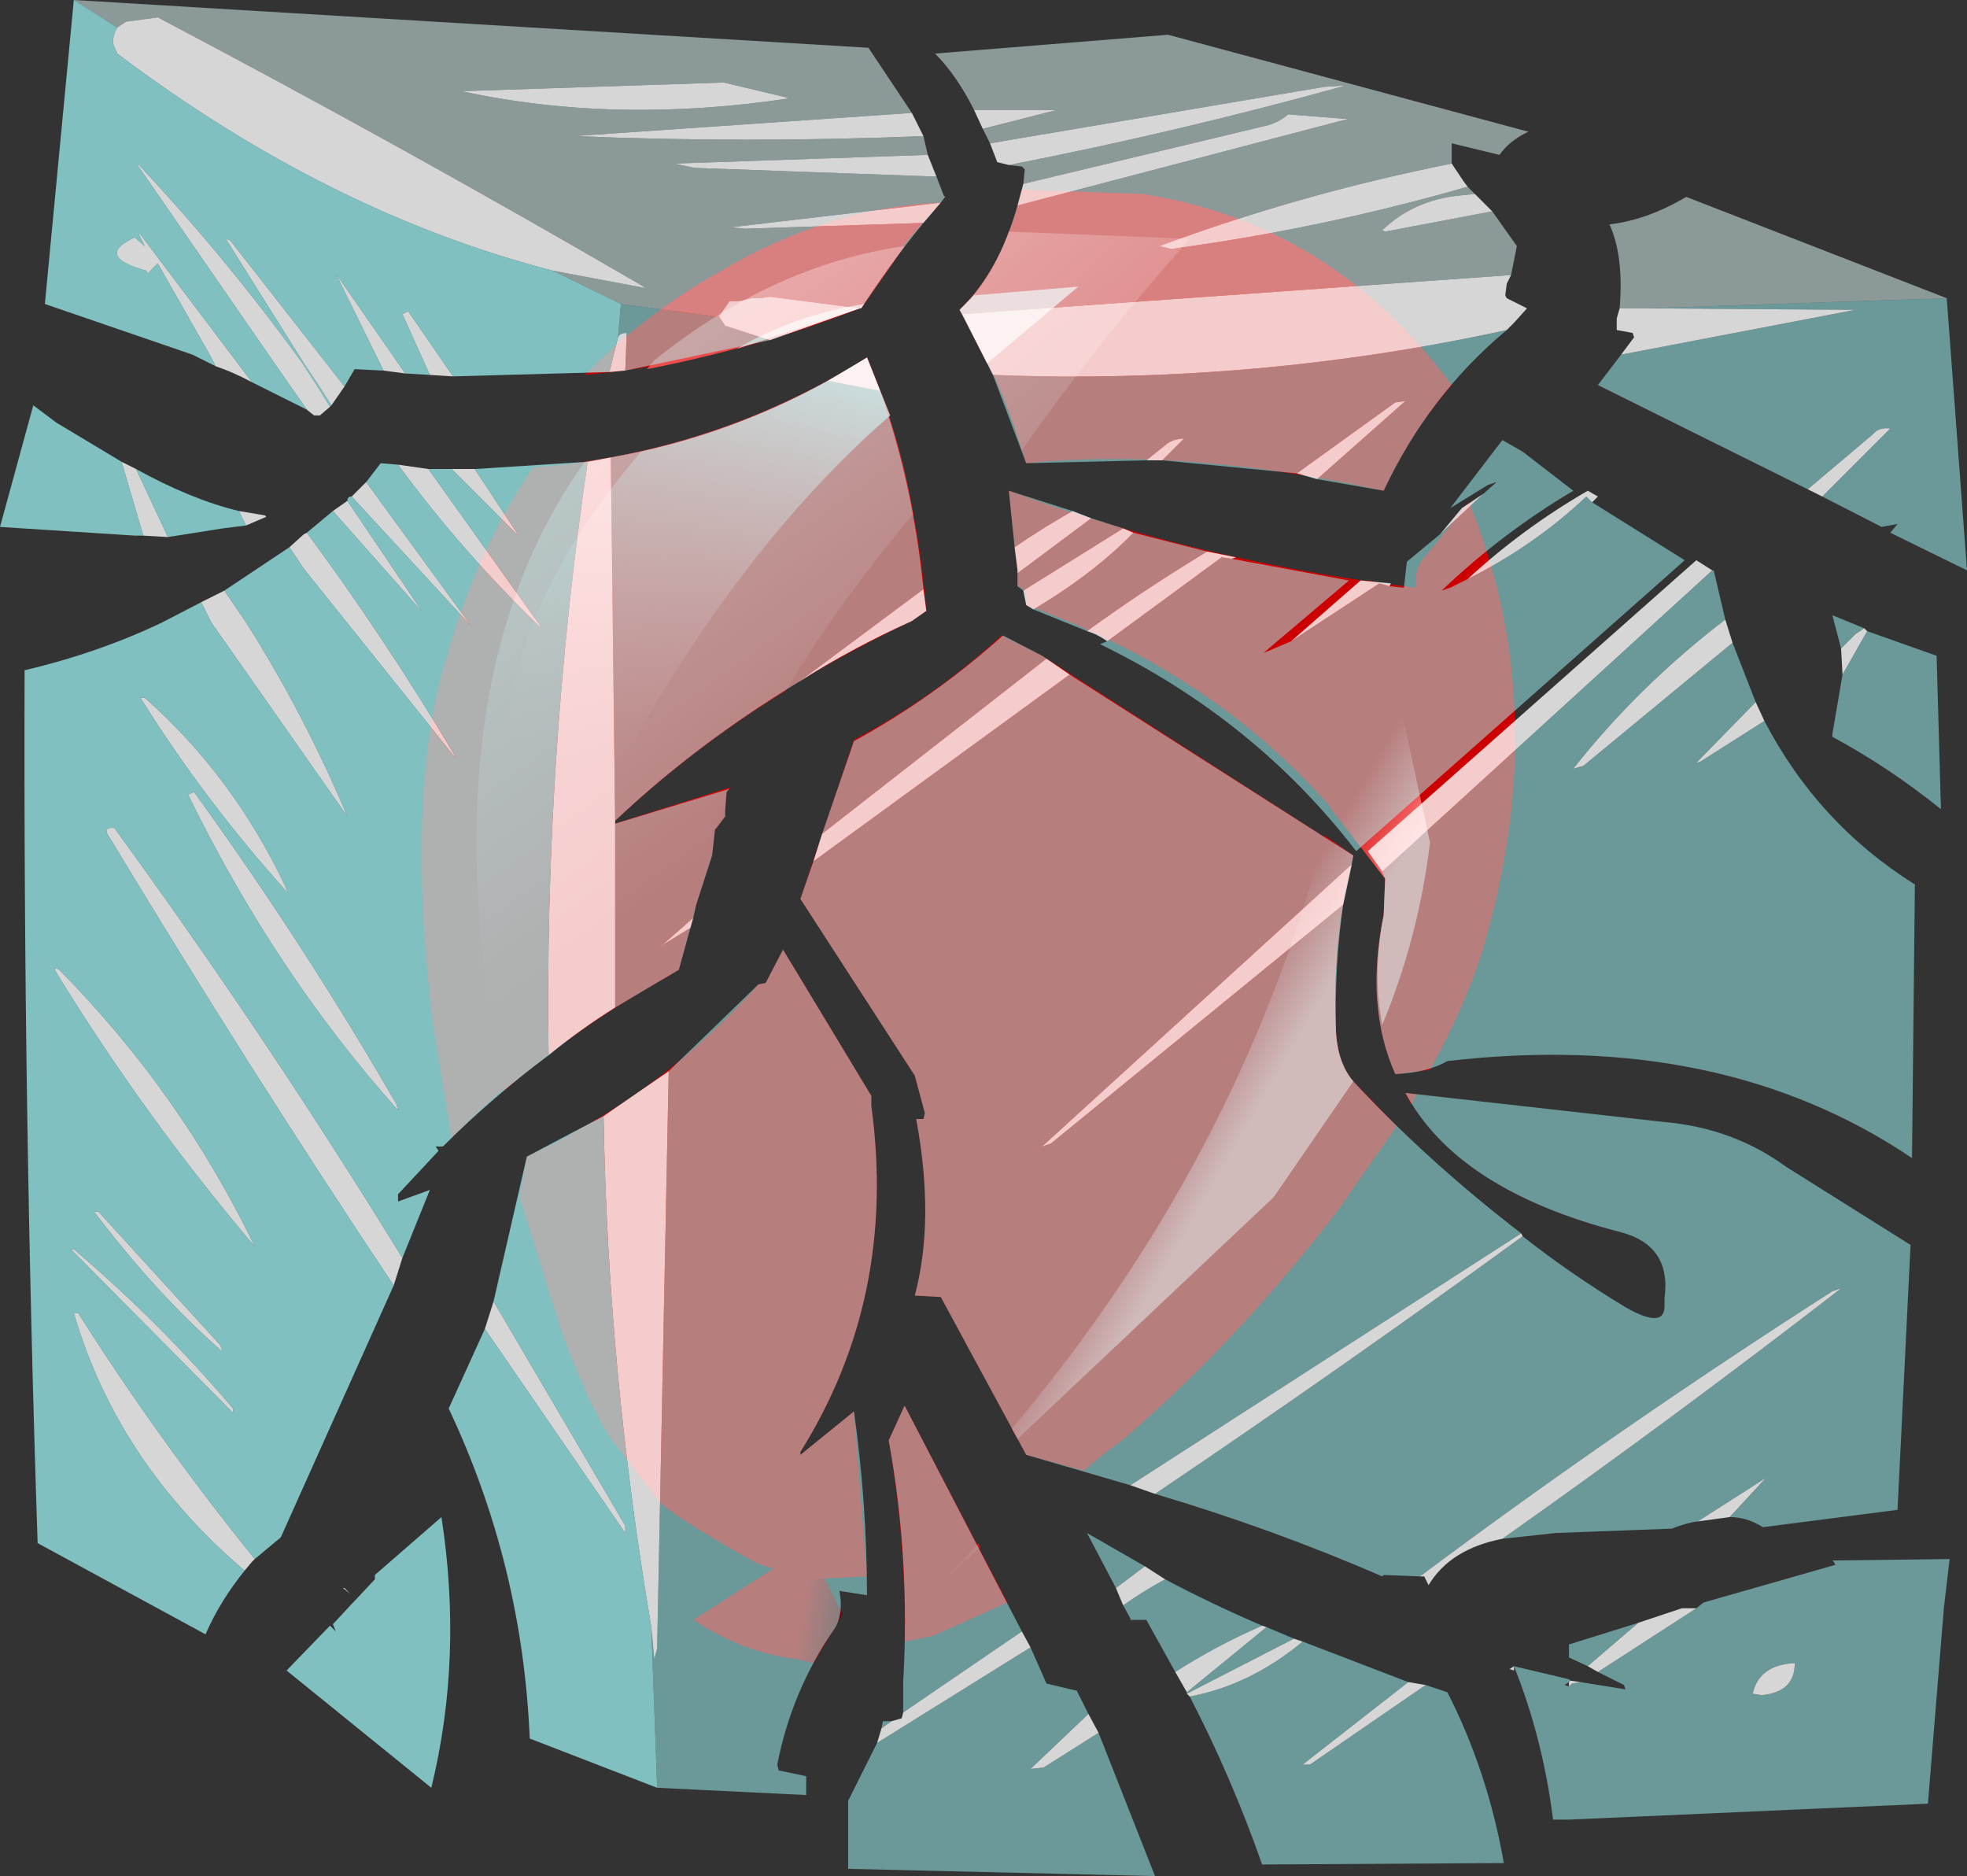
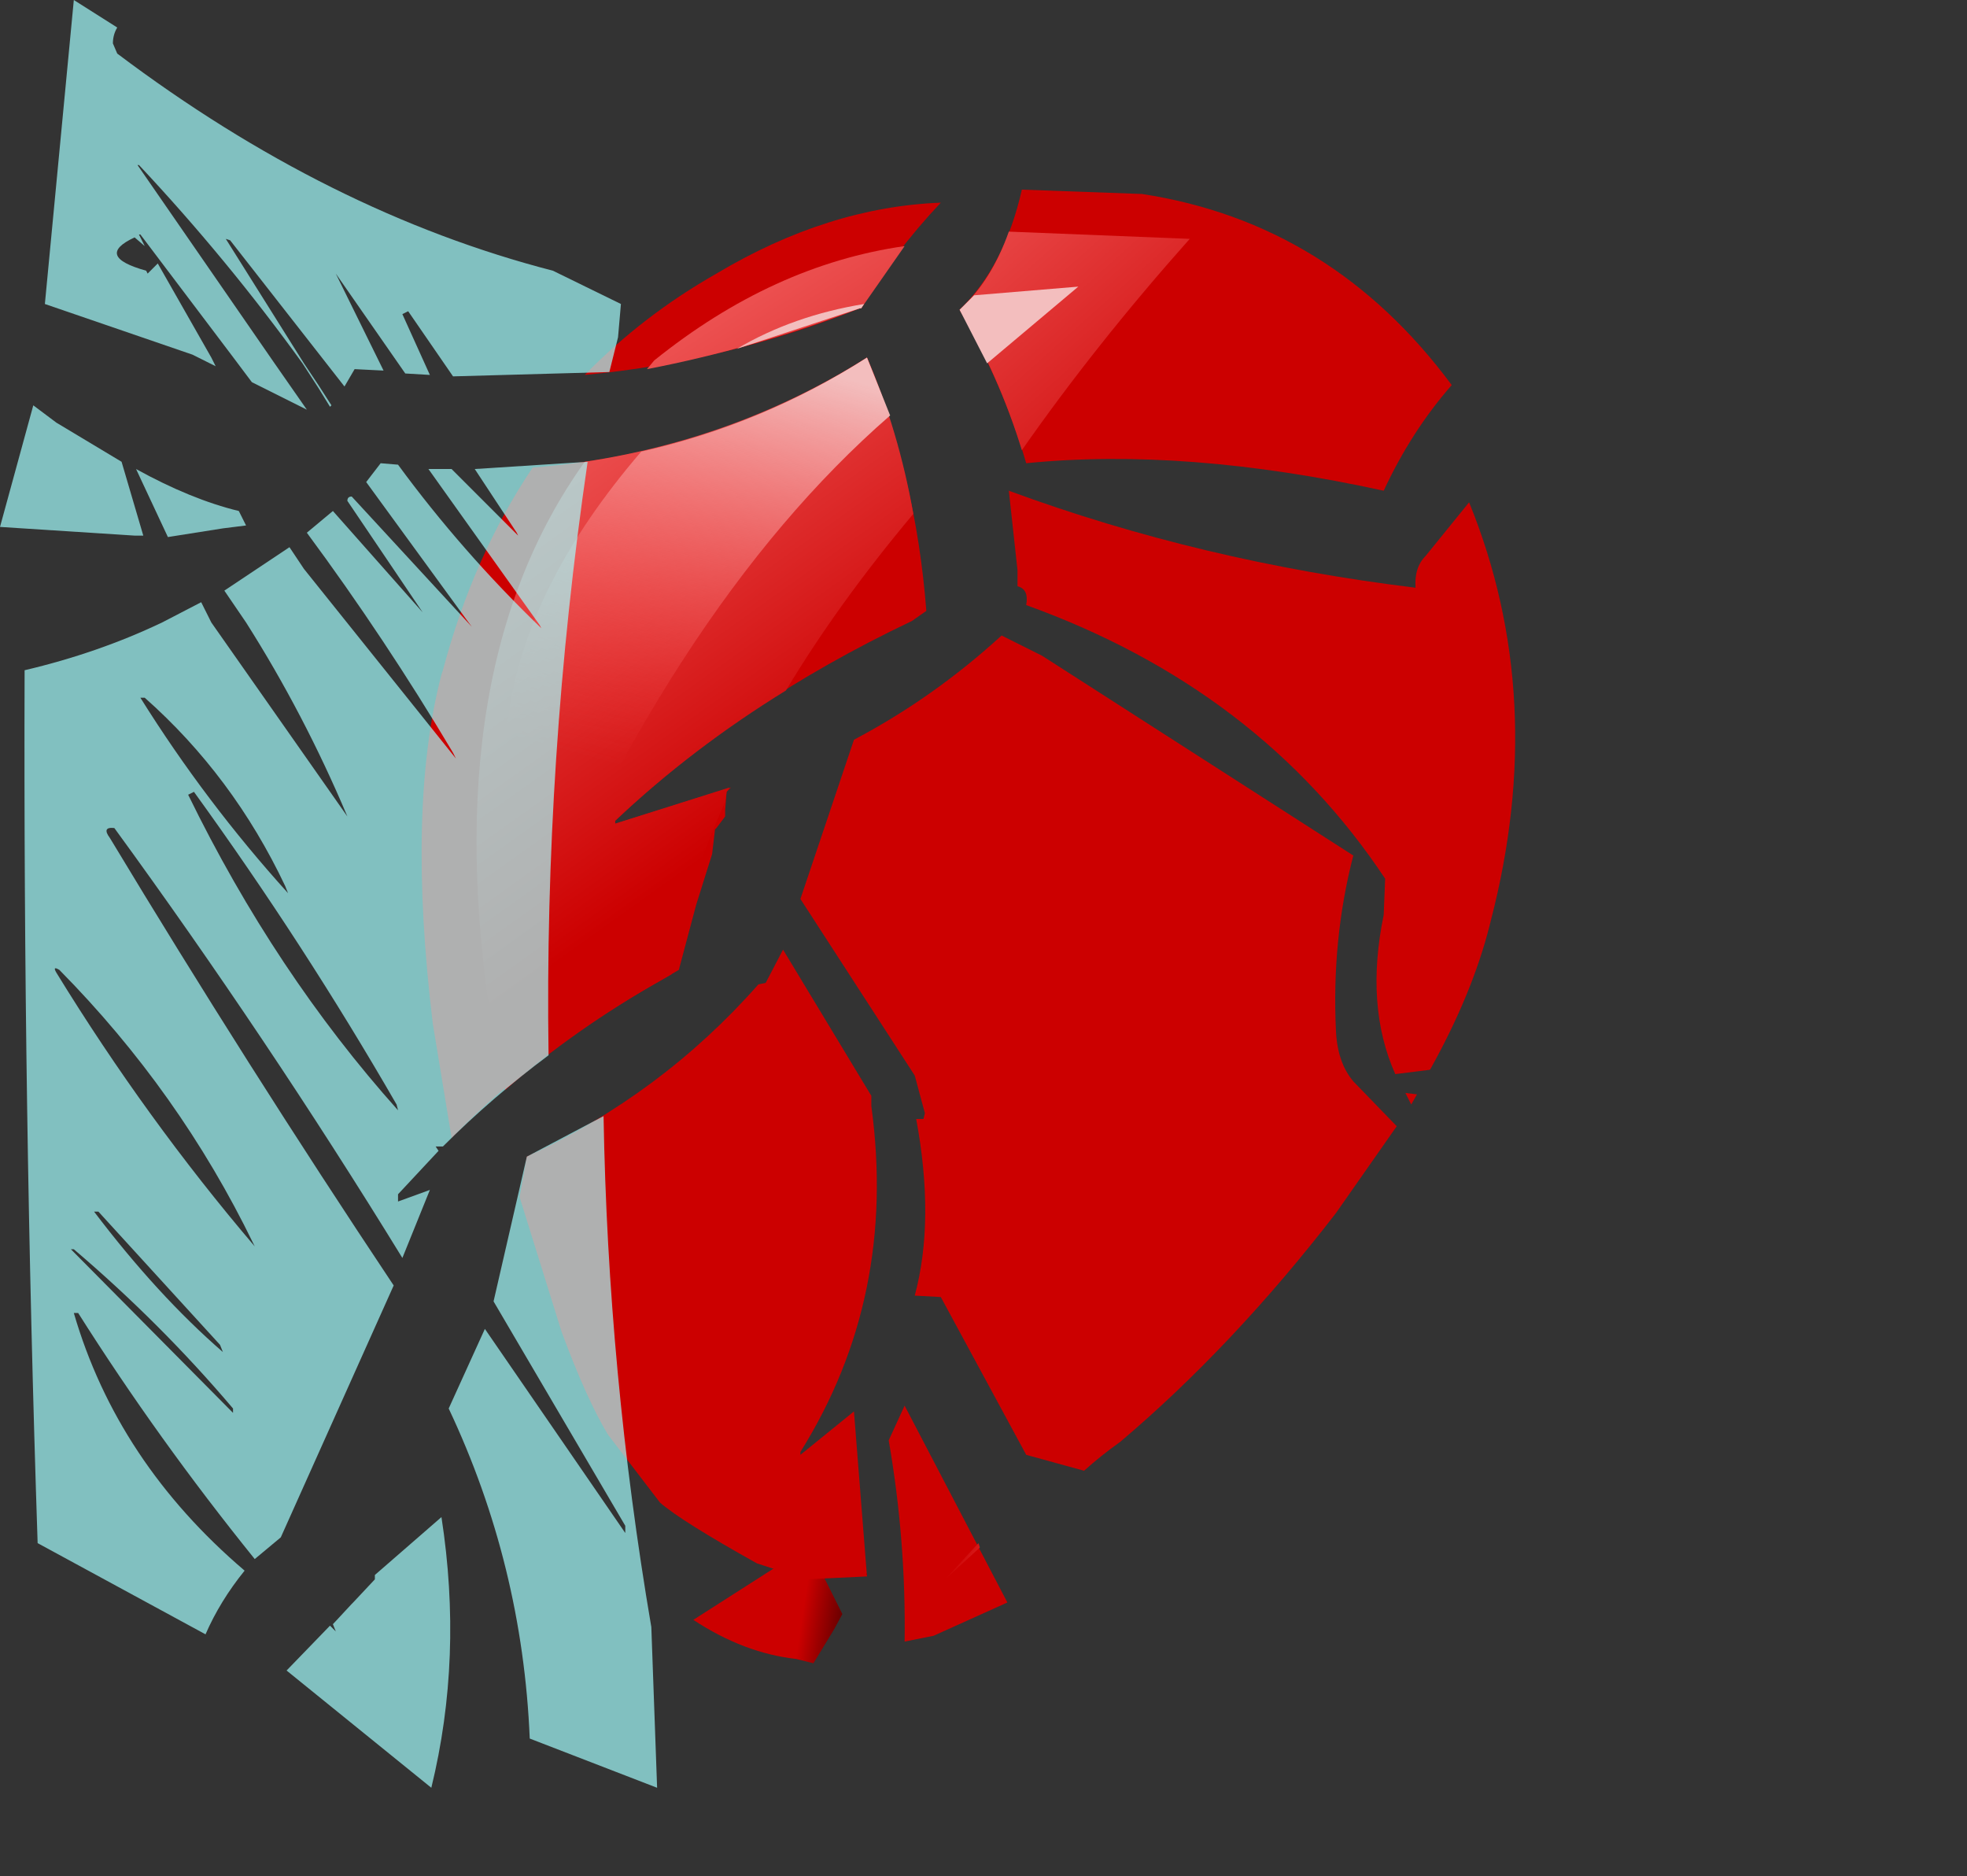
<svg xmlns="http://www.w3.org/2000/svg" xmlns:xlink="http://www.w3.org/1999/xlink" height="64.8px" width="67.95px">
  <rect width="100%" height="100%" fill="#333333" stroke="none" />
  <g transform="matrix(1.0, 0.0, 0.0, 1.0, -4.85, -8.8)">
    <use data-characterId="1782" height="64.8" transform="matrix(1.0, 0.0, 0.0, 1.0, 4.85, 8.8)" width="67.95" xlink:href="#shape0" />
  </g>
  <defs>
    <g id="shape0" transform="matrix(1.0, 0.0, 0.0, 1.0, -4.85, -8.8)">
      <path d="M34.8 63.2 L34.25 63.25 33.3 63.2 33.3 63.25 33.95 64.55 33.65 65.1 32.95 66.25 32.35 66.1 Q30.55 65.9 28.8 64.75 L31.85 62.8 30.7 62.0 34.8 63.15 34.8 63.2" fill="url(#gradient0)" fill-rule="evenodd" stroke="none" />
      <path d="M51.6 46.15 L53.1 47.7 51.0 50.7 Q47.45 55.3 43.55 58.6 42.85 59.1 42.3 59.6 L40.3 59.05 37.35 53.6 36.45 53.55 Q37.15 50.95 36.5 47.45 L36.75 47.45 36.8 47.25 36.45 45.95 32.5 39.85 34.35 34.35 Q37.1 32.9 39.45 30.75 L40.85 31.45 51.6 38.35 Q50.85 41.25 51.0 44.4 51.05 45.5 51.6 46.15 M53.75 29.1 Q53.7 28.4 54.1 28.0 L55.6 26.15 Q58.35 32.9 56.35 40.6 L56.3 40.8 Q55.7 43.15 54.25 45.75 L53.05 45.9 Q52.0 43.55 52.65 40.4 L52.7 39.15 Q48.35 32.6 40.3 29.7 40.4 29.15 40.0 29.05 L40.0 28.5 39.7 25.75 Q46.35 28.2 53.75 29.1 M44.3 15.5 Q50.85 16.5 55.0 22.1 53.6 23.7 52.65 25.75 45.8 24.25 40.3 24.8 39.5 22.05 38.0 19.5 39.55 18.0 40.15 15.35 L44.3 15.5 M53.6 46.95 L53.4 46.55 53.8 46.6 53.6 46.95 M35.55 58.55 L36.1 57.35 39.65 64.15 37.1 65.3 36.1 65.5 Q36.15 62.0 35.55 58.55 M31.9 41.6 L34.95 46.65 34.95 47.0 Q35.85 53.6 32.5 58.95 L32.5 59.05 34.35 57.55 34.8 63.25 32.7 63.35 31.0 62.8 Q28.4 61.35 27.65 60.7 L25.85 58.35 Q25.1 57.1 24.25 54.8 L22.8 50.15 23.05 48.75 Q27.7 46.6 31.05 42.8 L31.3 42.75 31.9 41.6 M20.1 32.1 L20.15 31.95 Q21.2 28.0 23.25 24.95 29.65 24.45 34.8 21.15 36.5 25.3 36.85 29.9 L36.35 30.25 Q30.35 33.1 26.1 37.15 L26.1 37.25 30.1 36.0 29.95 36.15 29.9 36.8 29.9 37.0 29.6 37.4 29.55 37.45 29.45 38.3 28.9 40.05 28.3 42.3 27.7 42.65 Q23.5 45.0 20.45 48.1 L19.8 44.15 Q18.9 36.7 20.1 32.1 M34.6 19.45 L34.55 19.45 Q29.9 21.3 25.05 21.75 27.05 19.7 29.6 18.25 33.45 15.95 37.35 15.8 35.7 17.55 34.6 19.45" fill="#cc0000" fill-rule="evenodd" stroke="none" />
-       <path d="M51.0 44.4 Q51.05 45.5 51.6 46.15 L48.85 50.15 40.0 58.5 39.8 58.15 Q47.65 48.85 50.6 37.65 L51.6 38.35 Q50.85 41.25 51.0 44.4 M50.8 36.7 Q51.75 32.9 52.1 28.85 L52.3 28.9 54.25 37.9 Q53.85 41.2 52.6 44.2 52.25 42.45 52.65 40.4 L52.7 39.15 50.8 36.7" fill="url(#gradient1)" fill-rule="evenodd" stroke="none" />
      <path d="M36.1 17.3 L34.6 19.45 34.55 19.45 Q30.85 20.85 27.2 21.55 L27.45 21.25 Q31.55 17.95 36.1 17.3" fill="url(#gradient2)" fill-rule="evenodd" stroke="none" />
      <path d="M38.0 19.5 Q39.1 18.5 39.7 16.8 L45.95 17.05 Q42.7 20.7 40.15 24.35 39.35 21.75 38.0 19.5" fill="url(#gradient3)" fill-rule="evenodd" stroke="none" />
      <path d="M36.4 26.55 Q33.8 29.65 32.0 32.65 28.75 34.65 26.1 37.15 L26.1 37.25 30.05 36.0 29.95 36.15 29.9 36.5 Q28.5 39.6 28.05 42.45 L27.7 42.65 Q24.7 44.35 22.3 46.45 L22.05 45.45 Q19.65 32.3 25.05 24.75 30.35 23.95 34.8 21.15 35.9 23.7 36.4 26.55" fill="url(#gradient4)" fill-rule="evenodd" stroke="none" />
-       <path d="M29.65 45.8 Q30.2 57.85 30.4 58.6 L30.65 58.95 30.2 58.55 28.6 56.7 Q26.05 53.25 24.6 47.95 27.4 46.45 29.65 44.25 L29.65 45.8" fill="url(#gradient5)" fill-rule="evenodd" stroke="none" />
      <path d="M38.7 62.25 L37.5 63.35 38.65 62.1 38.7 62.25" fill="url(#gradient6)" fill-rule="evenodd" stroke="none" />
      <path d="M30.3 20.85 Q32.25 19.7 34.7 19.3 L34.6 19.45 34.55 19.45 30.3 20.85" fill="url(#gradient7)" fill-rule="evenodd" stroke="none" />
      <path d="M38.0 19.5 L38.5 19.0 42.1 18.7 38.95 21.35 38.0 19.5" fill="url(#gradient8)" fill-rule="evenodd" stroke="none" />
      <path d="M34.8 21.15 L35.6 23.15 Q27.9 29.85 22.45 43.4 21.9 38.4 22.4 33.6 23.0 29.05 27.0 24.4 31.2 23.45 34.8 21.15" fill="url(#gradient9)" fill-rule="evenodd" stroke="none" />
-       <path d="M60.85 21.05 L68.95 19.5 68.7 19.5 61.75 19.45 72.1 19.1 72.8 28.5 70.15 27.2 70.4 26.9 69.85 27.0 67.8 25.95 70.15 23.6 Q69.75 23.55 69.55 23.8 L67.3 25.7 60.05 22.1 60.85 21.05 M45.0 24.7 L45.75 23.95 Q45.45 23.95 45.2 24.1 L44.45 24.7 40.3 24.8 39.15 21.75 Q48.2 22.1 56.9 20.2 54.2 22.45 52.65 25.75 L50.35 25.35 53.4 22.65 53.05 22.7 49.65 25.15 45.0 24.7 M56.1 25.85 L56.55 25.45 56.25 25.55 54.95 26.35 56.75 24.0 57.45 24.4 59.2 25.75 Q56.75 27.2 54.65 29.2 L54.95 29.1 55.55 28.8 Q57.85 27.65 59.65 25.95 L59.85 26.15 63.05 28.15 51.7 38.2 Q48.2 33.65 42.85 31.05 L43.1 30.95 47.05 28.05 47.4 28.1 51.45 28.85 48.5 31.35 48.75 31.25 49.45 30.95 52.5 28.95 52.85 29.05 53.35 29.1 53.45 28.2 54.6 27.25 56.1 25.85 M42.4 30.6 L40.55 29.85 Q42.65 28.6 44.0 27.2 L46.55 27.85 Q44.4 29.15 42.4 30.6 M40.2 29.2 L40.0 29.05 40.0 28.6 42.55 26.7 43.65 27.05 40.2 29.2 M39.9 27.7 L39.7 25.75 41.9 26.45 Q40.85 27.05 39.9 27.7 M64.45 30.2 Q61.45 32.5 59.2 35.35 L59.55 35.25 64.7 31.0 65.5 33.05 63.45 35.15 63.6 35.1 65.8 33.7 Q67.65 37.25 71.0 39.35 L70.9 48.8 Q64.3 44.35 54.85 45.45 54.15 45.85 53.05 45.9 52.0 43.55 52.65 40.4 L52.7 39.15 52.6 38.9 64.0 28.5 64.05 28.5 64.45 30.2 M41.8 32.1 L51.6 38.35 51.55 38.65 40.85 48.4 41.15 48.3 51.25 40.05 Q50.95 42.15 51.0 44.4 51.05 45.5 51.6 46.15 54.15 48.9 57.4 51.4 L43.9 60.1 40.3 59.05 37.35 53.6 36.45 53.55 Q37.15 50.95 36.5 47.45 L36.75 47.45 36.8 47.25 36.45 45.95 32.5 39.85 32.95 38.55 41.8 32.1 M57.45 51.5 Q59.1 52.8 61.0 53.95 62.4 54.75 62.35 53.85 L62.35 53.65 Q62.6 51.8 60.8 51.35 55.2 49.9 53.4 46.55 L62.3 47.55 Q64.7 47.75 66.55 49.1 L70.85 51.8 70.4 60.95 65.75 61.55 Q65.2 61.2 64.6 61.2 L65.85 59.85 63.5 61.35 Q63.1 61.4 62.6 61.6 L58.6 61.75 56.75 61.95 Q62.7 57.75 68.45 53.3 L68.15 53.4 Q60.8 58.1 53.9 63.25 L52.65 63.2 52.6 63.25 Q48.8 61.6 44.75 60.4 51.2 56.05 57.45 51.5 M33.25 37.6 L34.35 34.4 Q37.1 32.9 39.5 30.75 L40.85 31.45 41.0 31.55 33.25 37.6 M69.35 30.6 L71.75 31.45 71.9 36.75 Q70.1 35.3 68.15 34.25 L68.15 34.15 68.5 32.1 69.35 30.6 M68.45 31.2 L68.15 30.05 69.25 30.5 68.95 30.7 68.45 31.2 M26.3 19.3 L29.7 19.75 29.9 20.05 31.45 20.55 26.45 21.6 26.5 20.3 Q26.25 20.3 26.2 20.45 L26.3 19.3 M33.45 21.95 L35.25 22.3 Q36.4 25.55 36.75 29.15 L32.45 32.35 Q28.9 34.5 26.1 37.15 L25.95 24.6 Q29.95 23.9 33.45 21.95 M26.1 37.25 L30.05 36.05 29.95 36.15 29.9 36.8 29.9 37.0 29.6 37.4 29.55 37.45 29.45 38.35 28.9 40.05 28.8 40.5 27.55 41.6 27.8 41.4 28.7 40.85 28.3 42.3 27.7 42.65 26.1 43.6 26.1 37.25 M27.35 65.0 L27.45 66.1 27.55 65.75 27.95 45.8 31.05 42.8 31.3 42.75 31.9 41.6 34.95 46.65 34.95 47.0 Q35.85 53.6 32.5 58.95 L32.5 59.05 34.35 57.55 Q34.8 60.75 34.8 63.9 L33.85 63.75 Q34.0 64.6 33.65 65.1 32.2 67.2 31.7 69.75 L31.75 69.95 32.7 70.15 32.7 70.8 27.55 70.55 27.35 65.0 M36.05 67.95 L36.05 66.9 Q36.3 62.65 35.55 58.55 L36.1 57.35 40.15 65.15 36.05 67.95 M40.45 65.7 L41.0 66.95 42.05 67.2 42.45 68.0 40.45 69.9 40.9 69.85 42.8 68.65 44.75 73.6 34.15 73.35 34.15 71.0 35.15 69.0 40.45 65.7 M35.3 68.5 L35.35 68.25 35.65 68.25 35.3 68.5 M66.85 66.25 L66.75 66.25 Q65.6 66.35 65.4 67.3 L65.7 67.35 Q66.85 67.25 66.85 66.25 M63.45 64.35 L63.7 64.15 68.25 62.85 68.2 62.75 68.15 62.7 72.2 62.65 72.0 64.35 71.45 71.1 59.05 71.65 58.5 71.65 Q58.15 68.85 57.15 66.35 L59.05 66.8 59.1 66.85 59.05 66.9 58.9 67.0 59.05 67.05 59.15 66.95 59.45 66.9 61.0 67.15 60.95 67.0 60.05 66.55 63.45 64.35 M59.7 66.35 L59.05 66.05 59.05 65.6 61.45 64.85 59.7 66.35 M48.6 65.0 L49.55 65.4 45.85 67.3 45.85 67.25 48.6 65.0 M49.85 65.5 L53.5 66.9 49.85 69.75 50.1 69.75 54.1 67.0 54.85 67.25 Q56.25 70.0 56.8 73.15 L48.45 73.2 Q47.4 70.2 45.95 67.4 48.05 67.0 49.85 65.5 M45.45 66.55 L44.45 64.75 43.9 64.75 43.9 64.7 43.65 64.25 Q44.35 63.75 45.1 63.35 46.7 64.2 48.45 64.95 46.85 65.65 45.45 66.55 M43.4 63.65 L42.4 61.75 44.4 62.9 43.4 63.65" fill="#a3fefd" fill-opacity="0.498" fill-rule="evenodd" stroke="none" />
-       <path d="M61.75 19.45 L68.7 19.5 68.95 19.5 60.85 21.05 61.3 20.45 61.25 20.3 60.7 20.2 60.7 19.95 60.7 19.8 60.8 19.45 61.75 19.45 M67.3 25.7 L69.55 23.8 Q69.75 23.55 70.15 23.6 L67.8 25.95 67.3 25.7 M40.2 15.15 L48.55 13.15 Q49.0 13.05 49.35 12.75 L51.25 12.9 51.45 12.9 40.0 15.9 40.2 15.15 M38.1 19.65 L57.05 18.3 56.9 18.6 56.85 19.0 56.9 19.1 57.6 19.45 57.15 19.95 56.9 20.2 Q48.2 22.1 39.15 21.75 L38.1 19.65 M56.4 16.1 L52.7 16.8 52.6 16.75 Q53.7 15.7 55.3 15.55 L55.8 15.5 56.4 16.1 M55.55 15.25 Q50.5 16.7 45.3 17.4 L44.9 17.3 Q49.75 15.5 55.0 14.45 L55.4 15.05 55.55 15.25 M38.5 12.6 L41.25 12.6 41.35 12.6 38.8 13.25 38.5 12.6 M39.05 13.75 L50.6 11.8 51.35 11.75 Q45.6 13.35 39.7 14.5 L39.3 14.4 39.05 13.75 M44.45 24.7 L45.2 24.1 Q45.45 23.95 45.75 23.95 L45.0 24.7 44.45 24.7 M49.65 25.15 L53.05 22.7 53.4 22.65 50.35 25.35 49.65 25.15 M55.55 28.8 Q57.45 27.05 59.7 25.75 L60.05 25.95 59.85 26.15 59.65 25.95 Q57.85 27.65 55.55 28.8 M43.1 30.95 Q42.75 30.7 42.4 30.6 44.4 29.15 46.55 27.85 L47.55 28.05 47.4 28.1 47.05 28.05 43.1 30.95 M40.55 29.85 L40.3 29.7 40.2 29.2 43.65 27.05 44.0 27.2 Q42.65 28.6 40.55 29.85 M40.0 28.6 L40.0 28.5 39.9 27.7 Q40.85 27.05 41.9 26.45 L42.55 26.7 40.0 28.6 M49.45 30.95 L51.85 28.85 52.9 28.95 52.85 29.05 52.5 28.95 49.45 30.95 M54.6 27.25 L55.35 26.35 56.1 25.85 54.6 27.25 M64.7 31.0 L59.55 35.25 59.2 35.35 Q61.45 32.5 64.45 30.2 L64.7 31.0 M64.0 28.5 L52.6 38.9 52.1 38.2 63.45 28.15 64.0 28.5 M65.8 33.7 L63.6 35.1 63.45 35.15 65.5 33.05 65.8 33.7 M41.0 31.55 L41.8 32.1 32.95 38.55 33.25 37.6 41.0 31.55 M51.55 38.65 L51.25 40.05 41.15 48.3 40.85 48.4 51.55 38.65 M57.4 51.4 L57.45 51.5 Q51.2 56.05 44.75 60.4 L43.9 60.1 57.4 51.4 M64.6 61.2 L63.5 61.35 65.85 59.85 64.6 61.2 M56.75 61.95 Q54.95 62.3 54.2 63.55 L54.05 63.25 53.9 63.25 Q60.8 58.1 68.15 53.4 L68.45 53.3 Q62.7 57.75 56.75 61.95 M69.35 30.6 L68.5 32.1 68.45 31.2 68.95 30.7 69.25 30.5 69.35 30.6 M32.1 12.2 Q26.1 13.1 20.8 11.95 L29.85 11.65 31.95 12.15 32.1 12.2 M37.2 14.9 L28.85 14.6 28.15 14.45 36.9 14.15 37.2 14.9 M36.75 13.5 Q30.7 13.75 24.7 13.5 L36.35 12.7 36.75 13.5 M8.9 9.75 L9.2 9.55 10.3 9.4 Q18.75 13.85 27.0 18.65 L27.15 18.75 23.95 18.15 Q16.2 16.15 8.9 10.65 L8.75 10.3 Q8.75 10.0 8.9 9.75 M29.7 19.75 L29.7 19.7 29.95 19.35 30.05 19.2 30.35 19.2 30.6 19.15 30.8 19.1 31.1 19.1 31.45 19.05 34.55 19.45 31.45 20.55 29.9 20.05 29.7 19.75 M36.75 16.5 L30.6 16.7 30.1 16.65 37.35 15.8 36.75 16.5 M26.45 21.6 L25.9 21.65 26.2 20.45 Q26.25 20.3 26.5 20.3 L26.45 21.6 M20.5 21.8 L19.7 21.75 18.75 19.65 18.95 19.55 20.5 21.8 M18.85 21.7 L18.1 21.6 16.45 18.25 18.85 21.7 M16.75 22.15 L16.3 22.8 15.85 22.1 15.35 21.35 12.65 17.05 12.8 17.1 16.75 22.15 M16.25 22.85 L15.9 23.15 15.7 23.15 15.45 22.95 14.3 21.3 9.6 14.5 9.65 14.5 Q12.7 17.75 15.3 21.35 L15.85 22.2 16.25 22.85 M13.55 22.0 Q12.9 21.65 12.3 21.45 L12.15 21.15 10.3 17.9 9.95 18.25 9.9 18.15 Q8.1 17.65 9.5 17.0 L9.85 17.3 9.65 16.9 9.7 16.9 12.95 21.2 13.55 22.0 M35.25 22.3 L33.45 21.95 34.8 21.15 35.25 22.3 M25.95 24.6 L26.1 37.15 26.1 37.25 26.1 43.6 Q24.9 44.35 23.8 45.25 23.65 35.0 25.15 24.75 L25.95 24.6 M32.45 32.35 L36.75 29.15 36.85 29.9 36.35 30.25 Q34.25 31.2 32.45 32.35 M9.8 27.3 L9.05 24.75 9.55 25.0 10.65 27.35 9.8 27.3 M13.1 26.45 L14.0 26.6 14.05 26.65 13.35 26.95 13.1 26.45 M17.5 25.45 L21.0 30.25 21.15 30.45 17.0 25.95 17.5 25.45 M16.85 26.1 L19.45 29.95 16.35 26.45 16.85 26.1 M15.45 27.2 Q18.15 30.85 20.5 34.8 L20.6 35.0 15.35 28.45 14.85 27.7 15.35 27.25 15.45 27.2 M12.6 29.2 L13.35 30.3 Q15.35 33.45 16.85 37.0 L12.15 30.3 11.8 29.6 12.6 29.2 M13.3 63.05 Q8.9 59.3 7.4 54.15 L7.55 54.15 Q10.3 58.5 13.65 62.65 L13.55 62.75 13.3 63.05 M18.45 53.2 Q13.35 45.55 8.65 37.75 8.35 37.35 8.8 37.4 14.05 44.6 18.75 52.25 L18.45 53.2 M21.25 25.0 L22.7 27.2 22.75 27.3 20.45 25.0 21.25 25.0 M19.65 25.0 L23.5 30.4 23.55 30.5 Q20.8 27.85 18.6 24.85 L19.65 25.0 M11.55 36.15 Q15.35 41.4 18.55 46.95 L18.6 47.15 Q14.35 42.4 11.35 36.25 L11.55 36.15 M9.85 32.9 Q12.9 35.6 14.7 39.4 L14.8 39.65 Q11.95 36.5 9.7 32.9 L9.85 32.9 M6.9 42.3 Q11.05 46.5 13.6 51.75 L13.65 51.85 Q9.9 47.45 6.8 42.4 6.65 42.15 6.9 42.3 M28.8 40.5 L28.7 40.85 27.8 41.4 27.55 41.6 28.8 40.5 M25.7 47.35 L27.95 45.8 27.55 65.75 27.45 66.1 27.35 65.0 Q25.85 56.2 25.7 47.35 M21.6 54.7 L21.9 53.75 26.45 61.5 26.45 61.75 21.6 54.7 M36.05 67.95 L40.15 65.15 40.45 65.7 35.15 69.0 35.3 68.5 35.65 68.25 36.0 68.15 36.05 67.95 M42.45 68.0 L42.8 68.65 40.9 69.85 40.45 69.9 42.45 68.0 M12.9 57.6 L7.3 51.95 7.4 51.95 Q10.4 54.5 12.9 57.45 L12.9 57.6 M12.55 55.5 Q10.3 53.55 8.1 50.65 L8.25 50.65 12.45 55.25 12.55 55.5 M16.95 63.85 L16.7 63.65 16.75 63.65 16.95 63.85 M66.85 66.25 Q66.85 67.25 65.7 67.35 L65.4 67.3 Q65.6 66.35 66.75 66.25 L66.85 66.25 M57.15 66.35 L57.15 66.5 57.0 66.45 57.15 66.35 M59.1 66.85 L59.45 66.9 59.15 66.95 59.05 67.05 59.05 66.9 59.1 66.85 M60.05 66.55 L59.7 66.35 61.45 64.85 62.95 64.35 63.45 64.35 60.05 66.55 M48.6 65.0 L45.85 67.25 45.45 66.55 Q46.85 65.65 48.45 64.95 L48.6 65.0 M45.85 67.3 L49.55 65.4 49.85 65.5 Q48.05 67.0 45.95 67.4 L45.85 67.3 M53.5 66.9 L54.1 67.0 50.1 69.75 49.85 69.75 53.5 66.9 M43.65 64.25 L43.4 63.65 44.4 62.9 45.1 63.35 Q44.35 63.75 43.65 64.25" fill="#ffffff" fill-opacity="0.8" fill-rule="evenodd" stroke="none" />
-       <path d="M61.75 19.45 L60.8 19.45 Q60.95 17.65 60.45 16.55 61.75 16.4 63.1 15.6 L72.1 19.1 61.75 19.45 M40.0 15.9 L51.45 12.9 51.25 12.9 49.35 12.75 Q49.0 13.05 48.55 13.15 L40.2 15.15 40.25 14.65 40.15 14.55 39.7 14.5 Q45.6 13.35 51.35 11.75 L50.6 11.8 39.05 13.75 38.8 13.25 41.35 12.6 41.25 12.6 38.5 12.6 Q37.9 11.4 37.15 10.65 L45.2 10.0 57.65 13.35 Q57.0 13.65 56.65 14.15 L55.0 13.75 55.0 14.45 Q49.75 15.5 44.9 17.3 L45.3 17.4 Q50.5 16.7 55.55 15.25 L55.8 15.5 55.3 15.55 Q53.7 15.7 52.6 16.75 L52.7 16.8 56.4 16.1 57.25 17.3 57.05 18.3 38.1 19.65 38.0 19.5 Q39.35 18.2 40.0 15.9 M32.1 12.2 L31.95 12.15 29.85 11.65 20.8 11.95 Q26.1 13.1 32.1 12.2 M36.9 14.15 L28.15 14.45 28.85 14.6 37.2 14.9 37.45 15.55 37.5 15.6 37.35 15.8 30.1 16.65 30.6 16.7 36.75 16.5 Q35.6 17.9 34.6 19.45 L34.55 19.45 31.45 19.05 31.1 19.1 30.8 19.1 30.6 19.15 30.35 19.2 30.05 19.2 29.95 19.35 29.7 19.7 29.7 19.75 26.3 19.3 23.95 18.15 27.15 18.75 27.0 18.65 Q18.75 13.85 10.3 9.4 L9.2 9.55 8.9 9.75 7.4 8.8 34.85 10.45 36.35 12.7 24.7 13.5 Q30.7 13.75 36.75 13.5 L36.9 14.15" fill="#e6ffff" fill-opacity="0.498" fill-rule="evenodd" stroke="none" />
      <path d="M7.4 8.8 L8.9 9.75 Q8.75 10.0 8.75 10.3 L8.9 10.65 Q16.2 16.15 23.95 18.15 L26.3 19.3 26.2 20.45 25.9 21.65 20.5 21.8 18.95 19.55 18.75 19.65 19.7 21.75 18.85 21.7 16.45 18.25 18.1 21.6 17.1 21.55 16.75 22.15 12.8 17.1 12.65 17.05 15.35 21.35 15.85 22.1 16.3 22.8 16.25 22.85 15.85 22.2 15.3 21.35 Q12.7 17.75 9.65 14.5 L9.6 14.5 14.3 21.3 15.45 22.95 13.55 22.0 12.95 21.2 9.7 16.9 9.65 16.9 9.85 17.3 9.5 17.0 Q8.1 17.65 9.9 18.15 L9.95 18.25 10.3 17.9 12.15 21.15 12.3 21.45 11.5 21.05 6.4 19.3 7.4 8.8 M9.8 27.3 L9.5 27.3 4.85 27.0 6.0 22.8 6.8 23.4 9.05 24.75 9.8 27.3 M9.55 25.0 Q11.45 26.05 13.1 26.45 L13.35 26.95 12.55 27.05 10.65 27.35 9.55 25.0 M17.5 25.45 L18.0 24.8 18.6 24.85 Q20.8 27.85 23.55 30.5 L23.5 30.4 19.65 25.0 20.45 25.0 22.75 27.3 22.7 27.2 21.25 25.0 25.15 24.75 Q23.65 35.0 23.8 45.25 21.85 46.7 20.15 48.4 L19.9 48.4 20.0 48.55 18.6 50.05 18.6 50.3 19.7 49.9 18.75 52.25 Q14.05 44.6 8.8 37.4 8.35 37.35 8.65 37.75 13.35 45.55 18.45 53.2 L14.55 61.9 13.65 62.65 Q10.3 58.5 7.55 54.15 L7.4 54.15 Q8.9 59.3 13.3 63.05 12.45 64.1 11.95 65.25 L6.15 62.1 Q5.65 47.05 5.7 31.95 8.25 31.35 10.45 30.3 L11.8 29.6 12.15 30.3 16.85 37.0 Q15.35 33.45 13.35 30.3 L12.6 29.2 14.85 27.7 15.35 28.45 20.6 35.0 20.5 34.8 Q18.15 30.85 15.45 27.2 L16.35 26.45 19.45 29.95 16.85 26.1 Q16.85 25.95 17.0 25.95 L21.15 30.45 21.0 30.25 17.5 25.45 M6.9 42.3 Q6.65 42.15 6.8 42.4 9.9 47.45 13.65 51.85 L13.6 51.75 Q11.05 46.5 6.9 42.3 M9.85 32.9 L9.7 32.9 Q11.95 36.5 14.8 39.65 L14.7 39.4 Q12.9 35.6 9.85 32.9 M11.55 36.15 L11.35 36.25 Q14.35 42.4 18.6 47.15 L18.55 46.95 Q15.35 41.4 11.55 36.15 M25.7 47.35 Q25.85 56.2 27.35 65.0 L27.55 70.55 23.15 68.85 Q22.9 62.85 20.35 57.45 L21.6 54.7 26.45 61.75 26.45 61.5 21.9 53.75 23.05 48.75 25.7 47.35 M12.55 55.5 L12.45 55.25 8.25 50.65 8.1 50.65 Q10.3 53.55 12.55 55.5 M12.9 57.6 L12.9 57.45 Q10.4 54.5 7.4 51.95 L7.3 51.95 12.9 57.6 M17.8 63.35 L17.8 63.2 20.1 61.2 Q20.85 66.05 19.75 70.55 L14.75 66.5 16.25 64.95 16.45 65.15 16.35 64.9 17.0 64.2 17.05 64.15 17.8 63.35" fill="#a3fefd" fill-opacity="0.694" fill-rule="evenodd" stroke="none" />
    </g>
    <linearGradient gradientTransform="matrix(0.004, 4.0E-4, -3.0E-4, 0.002, 32.15, 64.3)" gradientUnits="userSpaceOnUse" id="gradient0" spreadMethod="pad" x1="-819.2" x2="819.2">
      <stop offset="0.569" stop-color="#cc0000" />
      <stop offset="1.0" stop-color="#000000" />
    </linearGradient>
    <linearGradient gradientTransform="matrix(-0.003, -0.002, 0.011, -0.019, 49.55, 45.75)" gradientUnits="userSpaceOnUse" id="gradient1" spreadMethod="pad" x1="-819.2" x2="819.2">
      <stop offset="0.569" stop-color="#fe7878" />
      <stop offset="1.0" stop-color="#cc0000" />
    </linearGradient>
    <linearGradient gradientTransform="matrix(0.006, 0.009, -0.022, 0.014, 19.05, 32.9)" gradientUnits="userSpaceOnUse" id="gradient2" spreadMethod="pad" x1="-819.2" x2="819.2">
      <stop offset="0.024" stop-color="#f36161" />
      <stop offset="1.0" stop-color="#cc0000" />
    </linearGradient>
    <linearGradient gradientTransform="matrix(0.007, 0.008, -0.019, 0.017, 23.05, 35.65)" gradientUnits="userSpaceOnUse" id="gradient3" spreadMethod="pad" x1="-819.2" x2="819.2">
      <stop offset="0.024" stop-color="#f36161" />
      <stop offset="1.0" stop-color="#cc0000" />
    </linearGradient>
    <linearGradient gradientTransform="matrix(0.006, 0.009, -0.021, 0.015, 19.4, 34.55)" gradientUnits="userSpaceOnUse" id="gradient4" spreadMethod="pad" x1="-819.2" x2="819.2">
      <stop offset="0.024" stop-color="#f36161" />
      <stop offset="1.0" stop-color="#cc0000" />
    </linearGradient>
    <linearGradient gradientTransform="matrix(0.006, 0.009, -0.021, 0.015, 21.25, 34.05)" gradientUnits="userSpaceOnUse" id="gradient5" spreadMethod="pad" x1="-819.2" x2="819.2">
      <stop offset="0.024" stop-color="#f36161" />
      <stop offset="1.0" stop-color="#cc0000" />
    </linearGradient>
    <linearGradient gradientTransform="matrix(-0.003, -0.002, 0.011, -0.019, 49.55, 48.3)" gradientUnits="userSpaceOnUse" id="gradient6" spreadMethod="pad" x1="-819.2" x2="819.2">
      <stop offset="0.569" stop-color="#fe7878" />
      <stop offset="1.0" stop-color="#cc0000" />
    </linearGradient>
    <linearGradient gradientTransform="matrix(-0.003, 0.009, -0.018, -0.006, 28.85, 26.85)" gradientUnits="userSpaceOnUse" id="gradient7" spreadMethod="pad" x1="-819.2" x2="819.2">
      <stop offset="0.031" stop-color="#f3bebe" />
      <stop offset="1.0" stop-color="#fe4545" stop-opacity="0.0" />
    </linearGradient>
    <linearGradient gradientTransform="matrix(-0.002, 0.01, -0.019, -0.003, 31.55, 28.05)" gradientUnits="userSpaceOnUse" id="gradient8" spreadMethod="pad" x1="-819.2" x2="819.2">
      <stop offset="0.031" stop-color="#f3bebe" />
      <stop offset="1.0" stop-color="#fe4545" stop-opacity="0.0" />
    </linearGradient>
    <linearGradient gradientTransform="matrix(-0.003, 0.009, -0.018, -0.005, 28.75, 27.95)" gradientUnits="userSpaceOnUse" id="gradient9" spreadMethod="pad" x1="-819.2" x2="819.2">
      <stop offset="0.031" stop-color="#f3bebe" />
      <stop offset="1.0" stop-color="#fe4545" stop-opacity="0.0" />
    </linearGradient>
  </defs>
</svg>